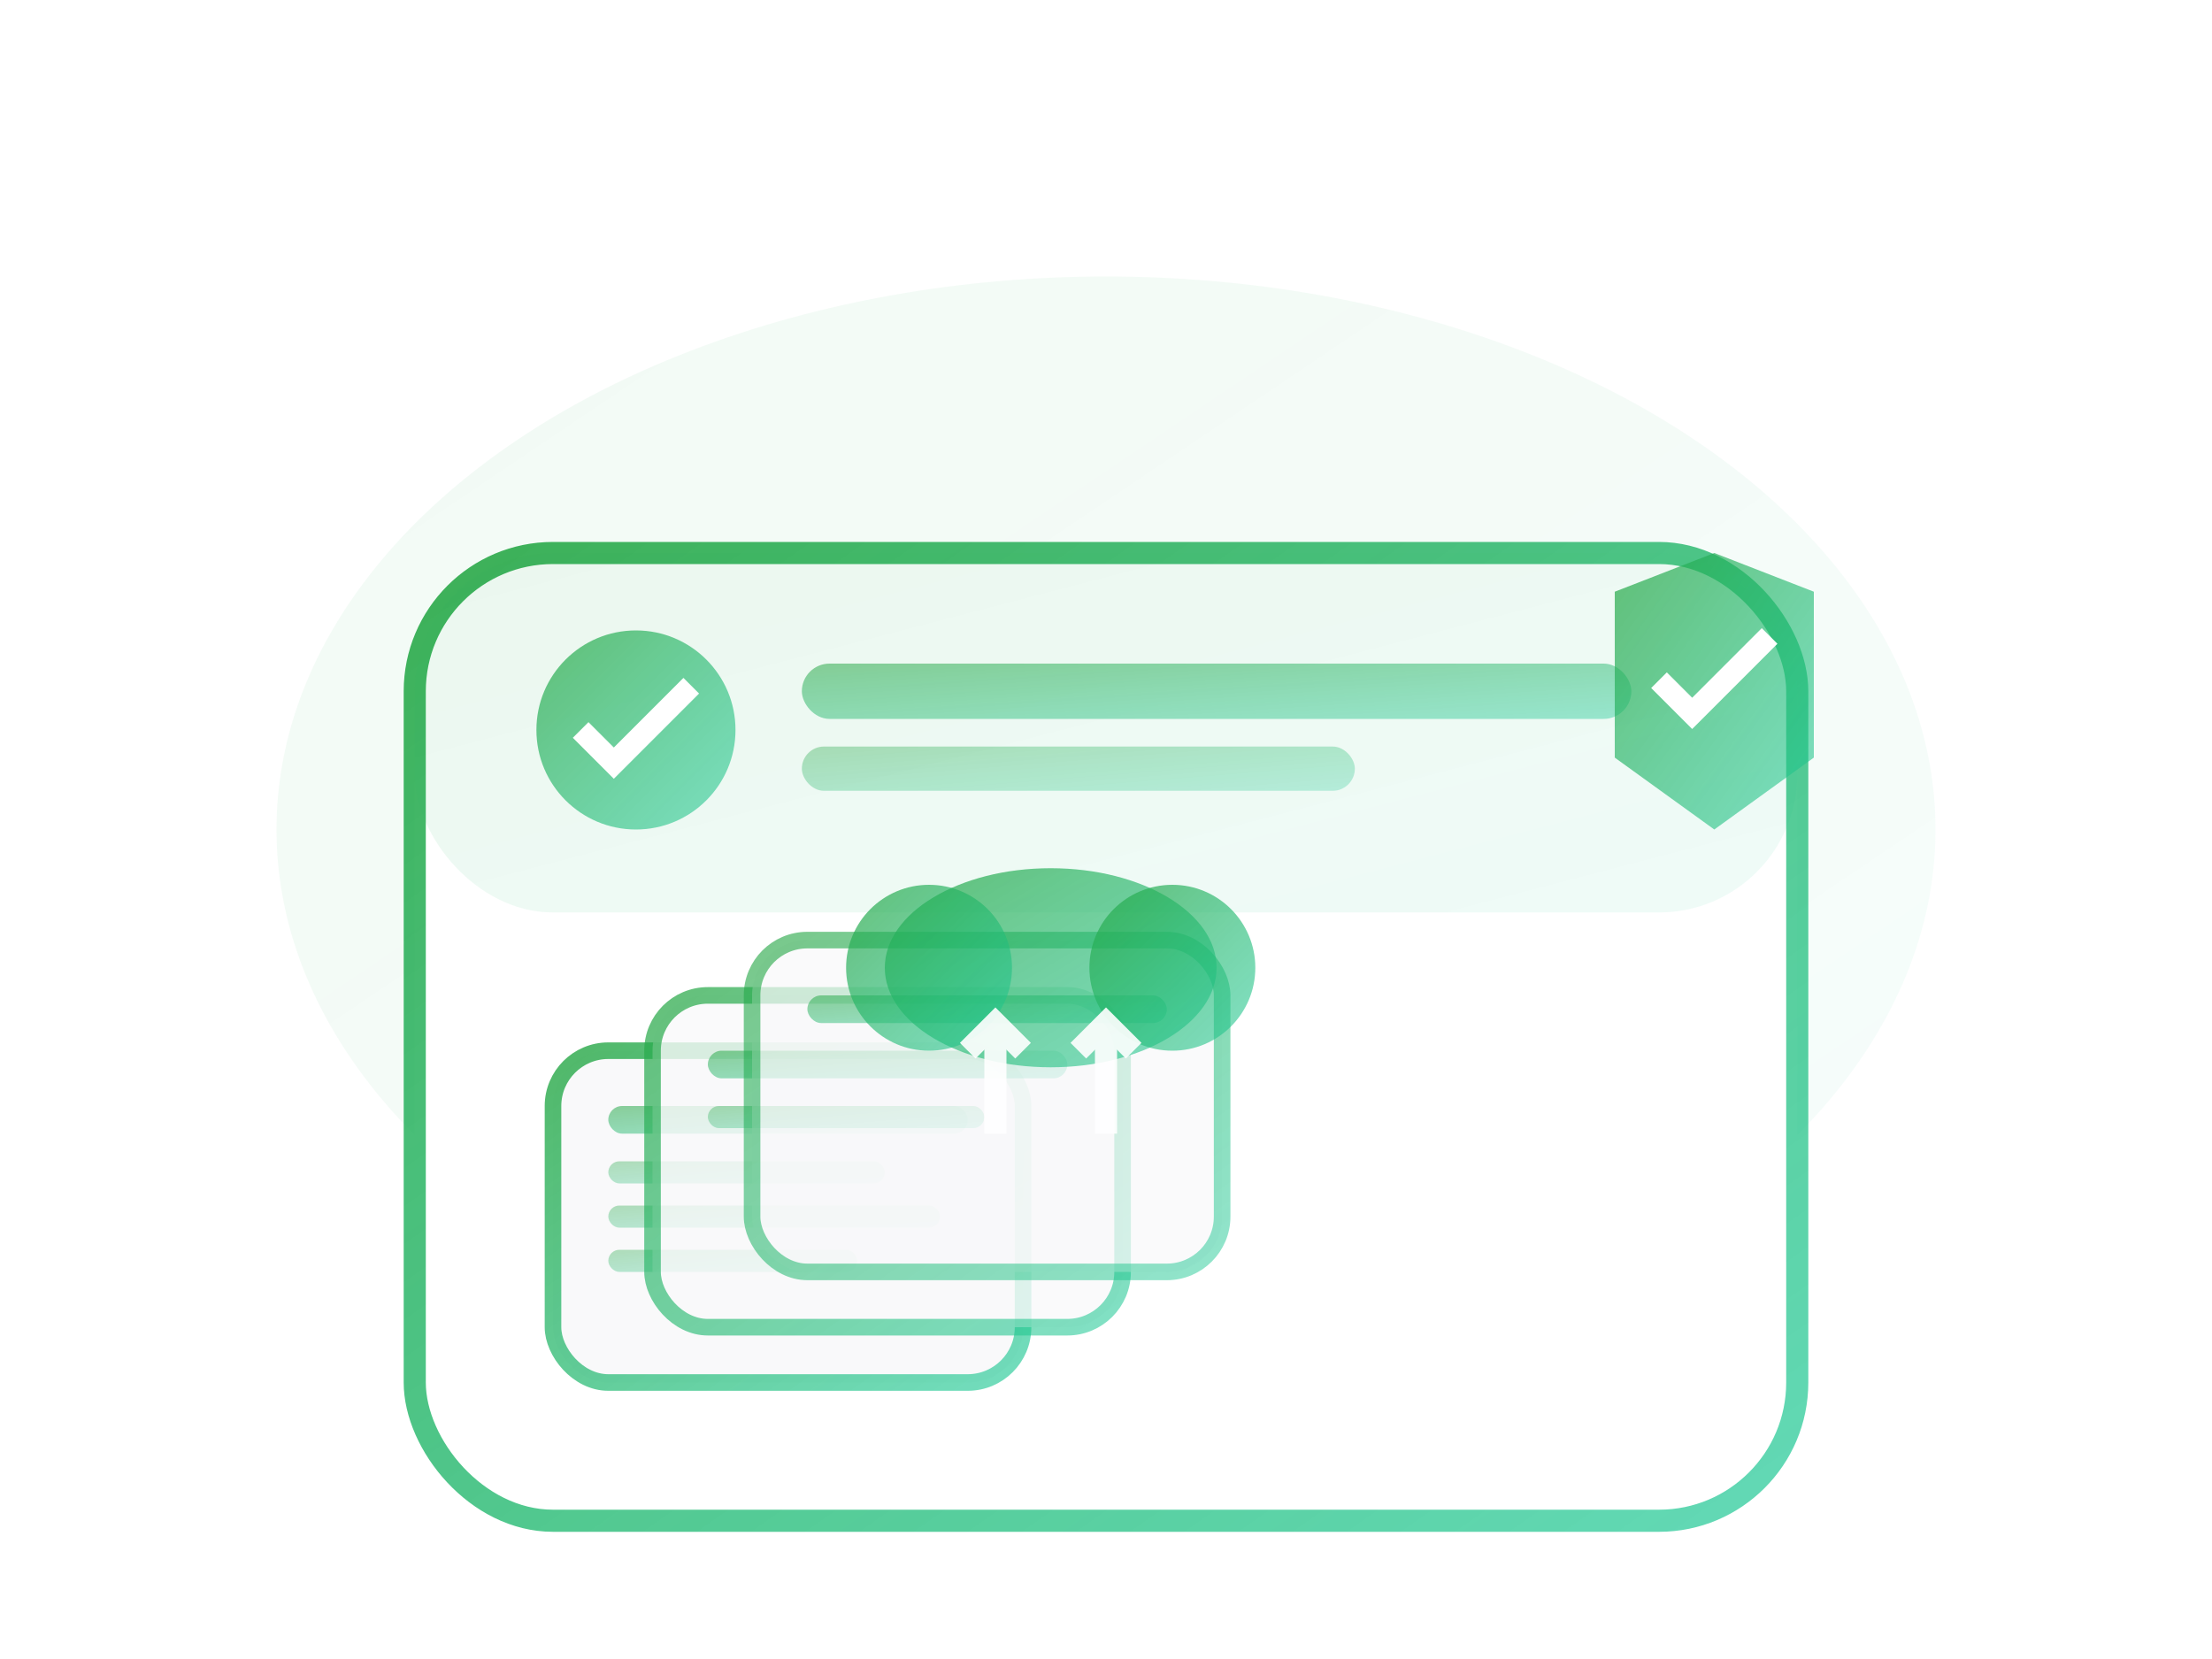
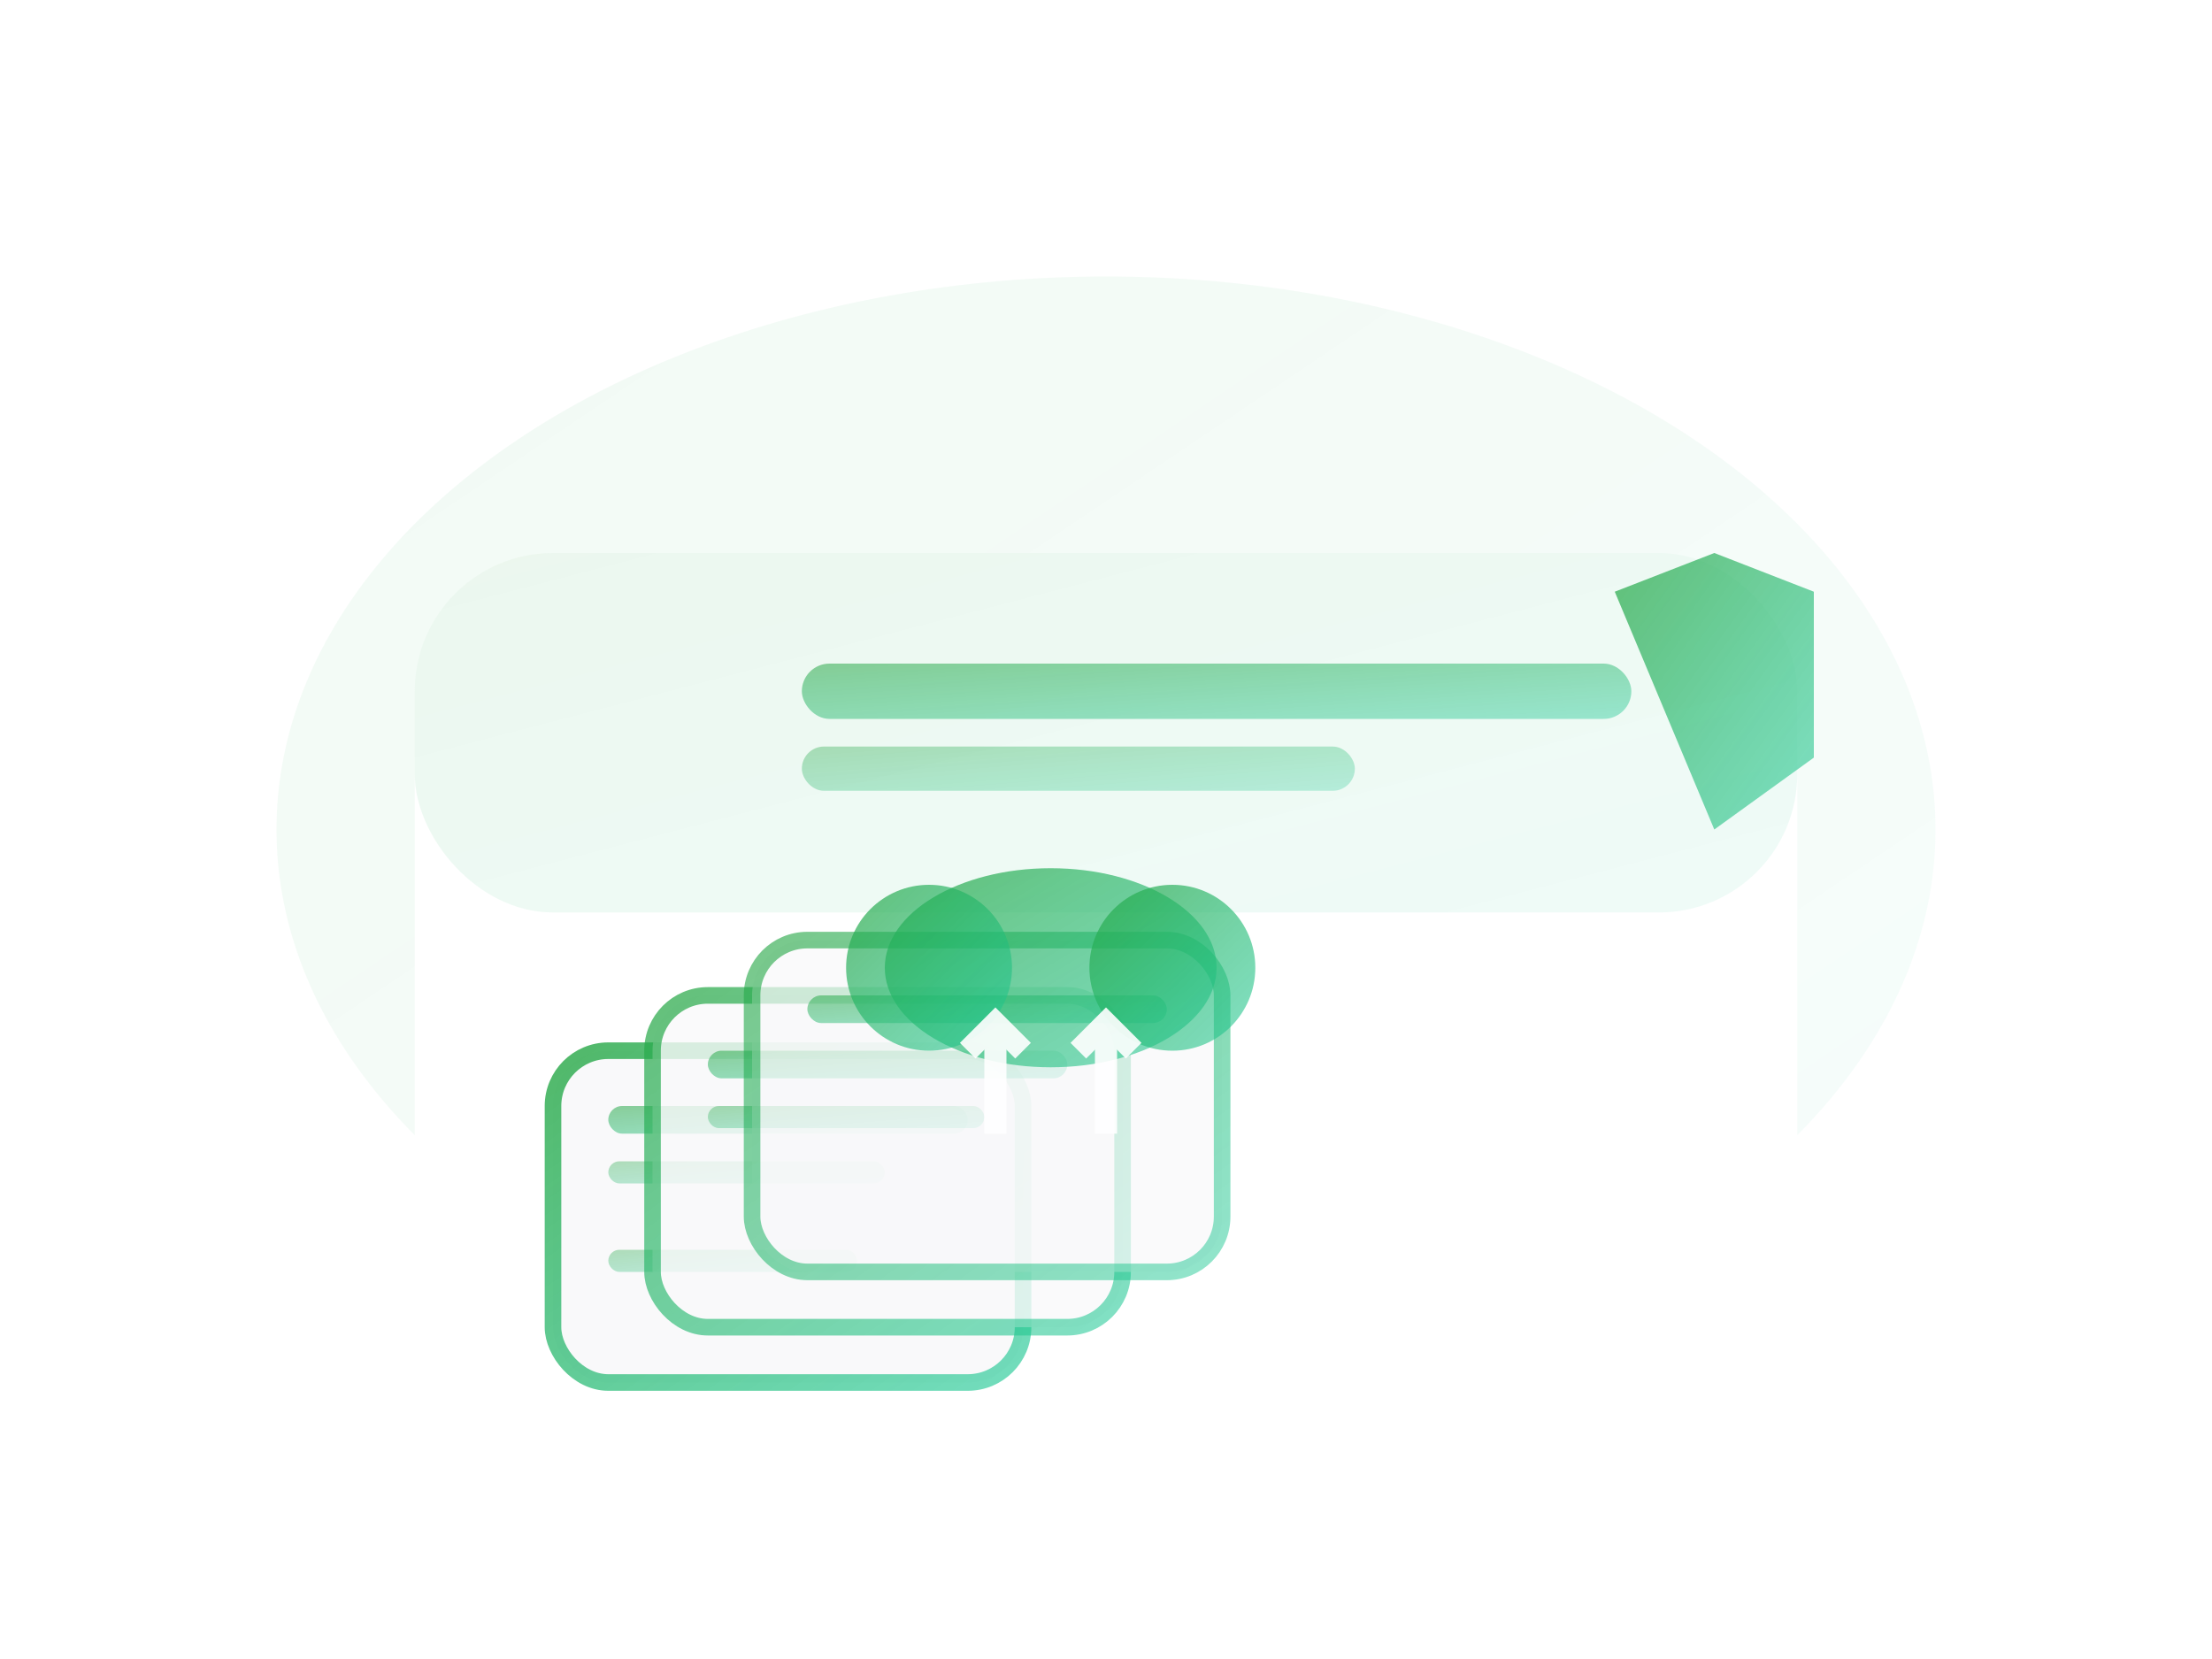
<svg xmlns="http://www.w3.org/2000/svg" width="400" height="300" viewBox="0 0 400 300">
  <defs>
    <linearGradient id="grad2" x1="0%" y1="0%" x2="100%" y2="100%">
      <stop offset="0%" style="stop-color:#28a745;stop-opacity:0.9" />
      <stop offset="100%" style="stop-color:#20c997;stop-opacity:0.7" />
    </linearGradient>
    <linearGradient id="grad2Light" x1="0%" y1="0%" x2="100%" y2="100%">
      <stop offset="0%" style="stop-color:#28a745;stop-opacity:0.15" />
      <stop offset="100%" style="stop-color:#20c997;stop-opacity:0.1" />
    </linearGradient>
    <filter id="shadow2">
      <feDropShadow dx="0" dy="6" stdDeviation="10" flood-opacity="0.2" />
    </filter>
  </defs>
  <ellipse cx="200" cy="150" rx="150" ry="100" fill="url(#grad2Light)" opacity="0.4" />
  <rect x="75" y="100" width="250" height="175" rx="25" fill="white" filter="url(#shadow2)" />
-   <rect x="75" y="100" width="250" height="175" rx="25" fill="none" stroke="url(#grad2)" stroke-width="4" />
  <rect x="75" y="100" width="250" height="65" rx="25" fill="url(#grad2)" opacity="0.1" />
-   <circle cx="115" cy="132" r="18" fill="url(#grad2)" opacity="0.8" />
-   <path d="M 105 132 L 111 138 L 125 124" stroke="white" stroke-width="4" fill="none" />
  <rect x="145" y="120" width="150" height="10" rx="5" fill="url(#grad2)" opacity="0.6" />
  <rect x="145" y="135" width="100" height="8" rx="4" fill="url(#grad2)" opacity="0.4" />
  <g transform="translate(100, 190)">
    <rect x="0" y="0" width="85" height="60" rx="10" fill="#f8f9fa" stroke="url(#grad2)" stroke-width="3" opacity="0.9" />
    <rect x="10" y="10" width="65" height="5" rx="2.5" fill="url(#grad2)" opacity="0.6" />
    <rect x="10" y="20" width="50" height="4" rx="2" fill="url(#grad2)" opacity="0.4" />
-     <rect x="10" y="28" width="60" height="4" rx="2" fill="url(#grad2)" opacity="0.4" />
    <rect x="10" y="36" width="45" height="4" rx="2" fill="url(#grad2)" opacity="0.4" />
    <rect x="18" y="-10" width="85" height="60" rx="10" fill="#f8f9fa" stroke="url(#grad2)" stroke-width="3" opacity="0.8" />
    <rect x="28" y="0" width="65" height="5" rx="2.5" fill="url(#grad2)" opacity="0.6" />
    <rect x="28" y="10" width="50" height="4" rx="2" fill="url(#grad2)" opacity="0.4" />
    <rect x="36" y="-20" width="85" height="60" rx="10" fill="#f8f9fa" stroke="url(#grad2)" stroke-width="3" opacity="0.7" />
    <rect x="46" y="-10" width="65" height="5" rx="2.5" fill="url(#grad2)" opacity="0.6" />
  </g>
  <g transform="translate(190, 175)">
    <ellipse cx="0" cy="0" rx="30" ry="18" fill="url(#grad2)" opacity="0.8" />
    <circle cx="-22" cy="0" r="15" fill="url(#grad2)" opacity="0.8" />
    <circle cx="22" cy="0" r="15" fill="url(#grad2)" opacity="0.8" />
    <g opacity="0.9">
      <path d="M -10 10 L -10 30" stroke="white" stroke-width="4" />
      <path d="M -15 15 L -10 10 L -5 15" stroke="white" stroke-width="4" fill="none" />
      <path d="M 10 10 L 10 30" stroke="white" stroke-width="4" />
      <path d="M 5 15 L 10 10 L 15 15" stroke="white" stroke-width="4" fill="none" />
    </g>
  </g>
  <g transform="translate(310, 125)">
-     <path d="M 0 -25 L 18 -18 L 18 12 L 0 25 L -18 12 L -18 -18 Z" fill="url(#grad2)" opacity="0.8" />
-     <path d="M -10 -2 L -4 4 L 10 -10" stroke="white" stroke-width="4" fill="none" />
+     <path d="M 0 -25 L 18 -18 L 18 12 L 0 25 L -18 -18 Z" fill="url(#grad2)" opacity="0.8" />
  </g>
</svg>